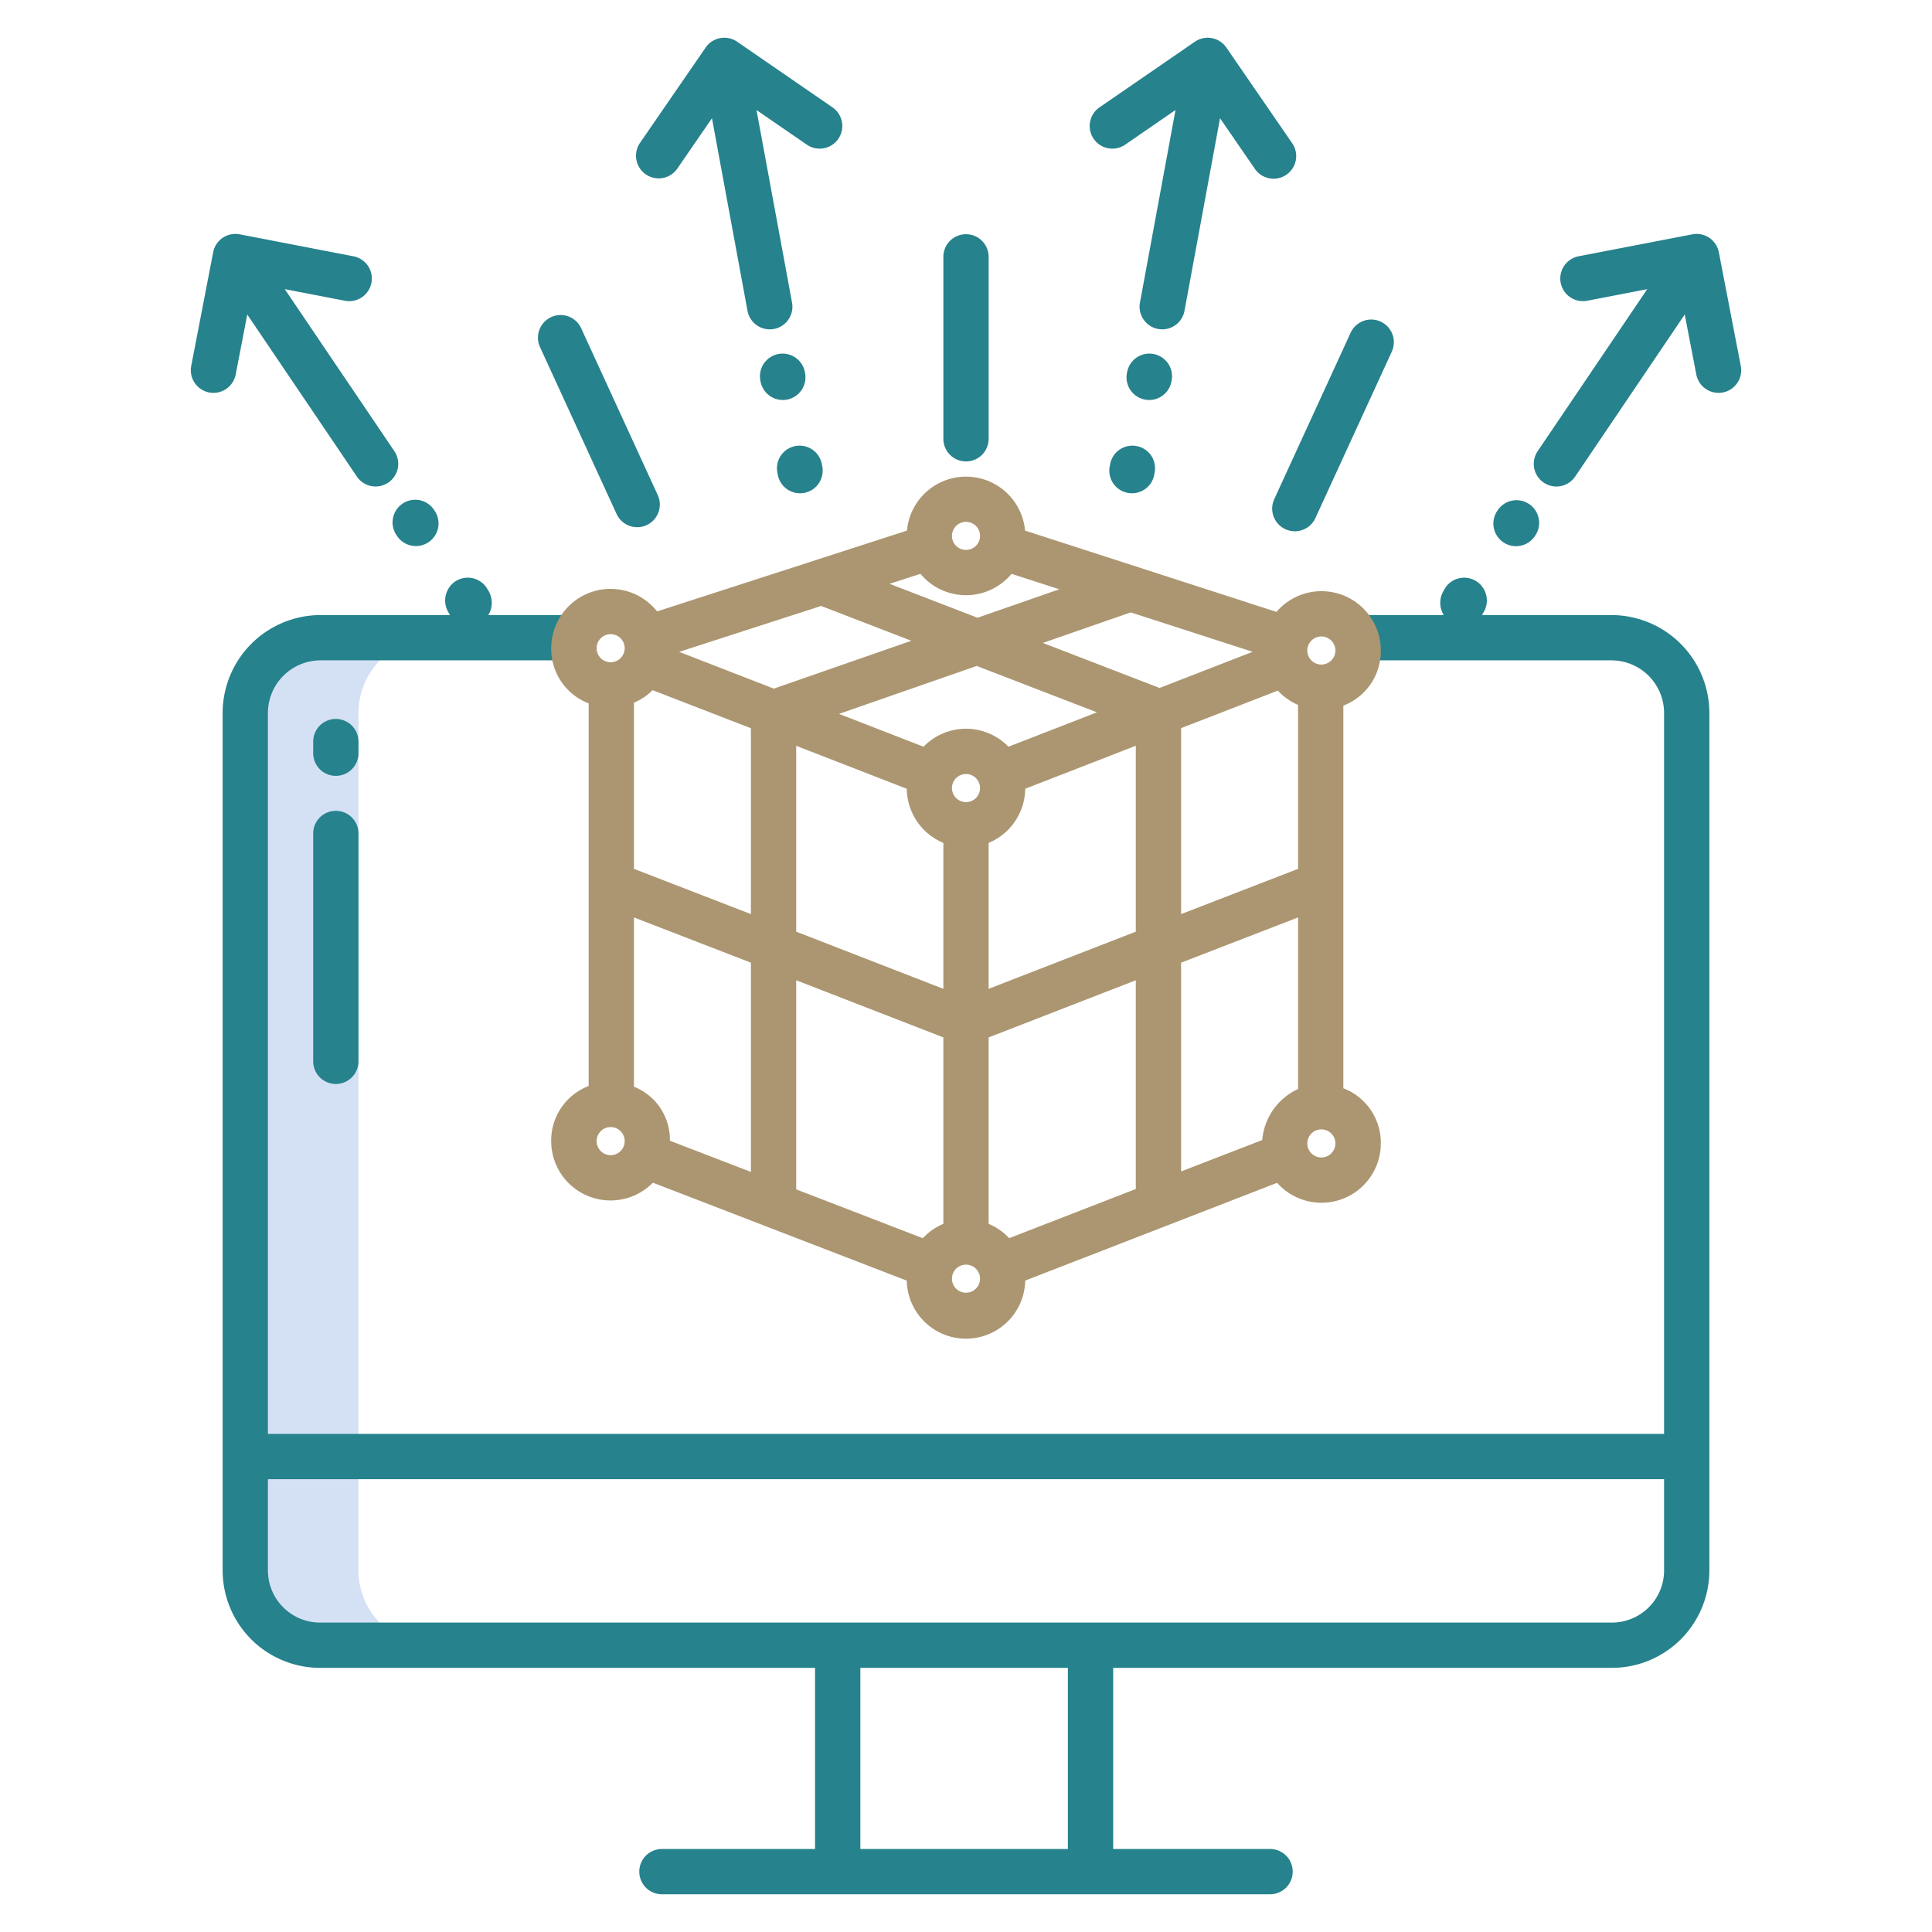
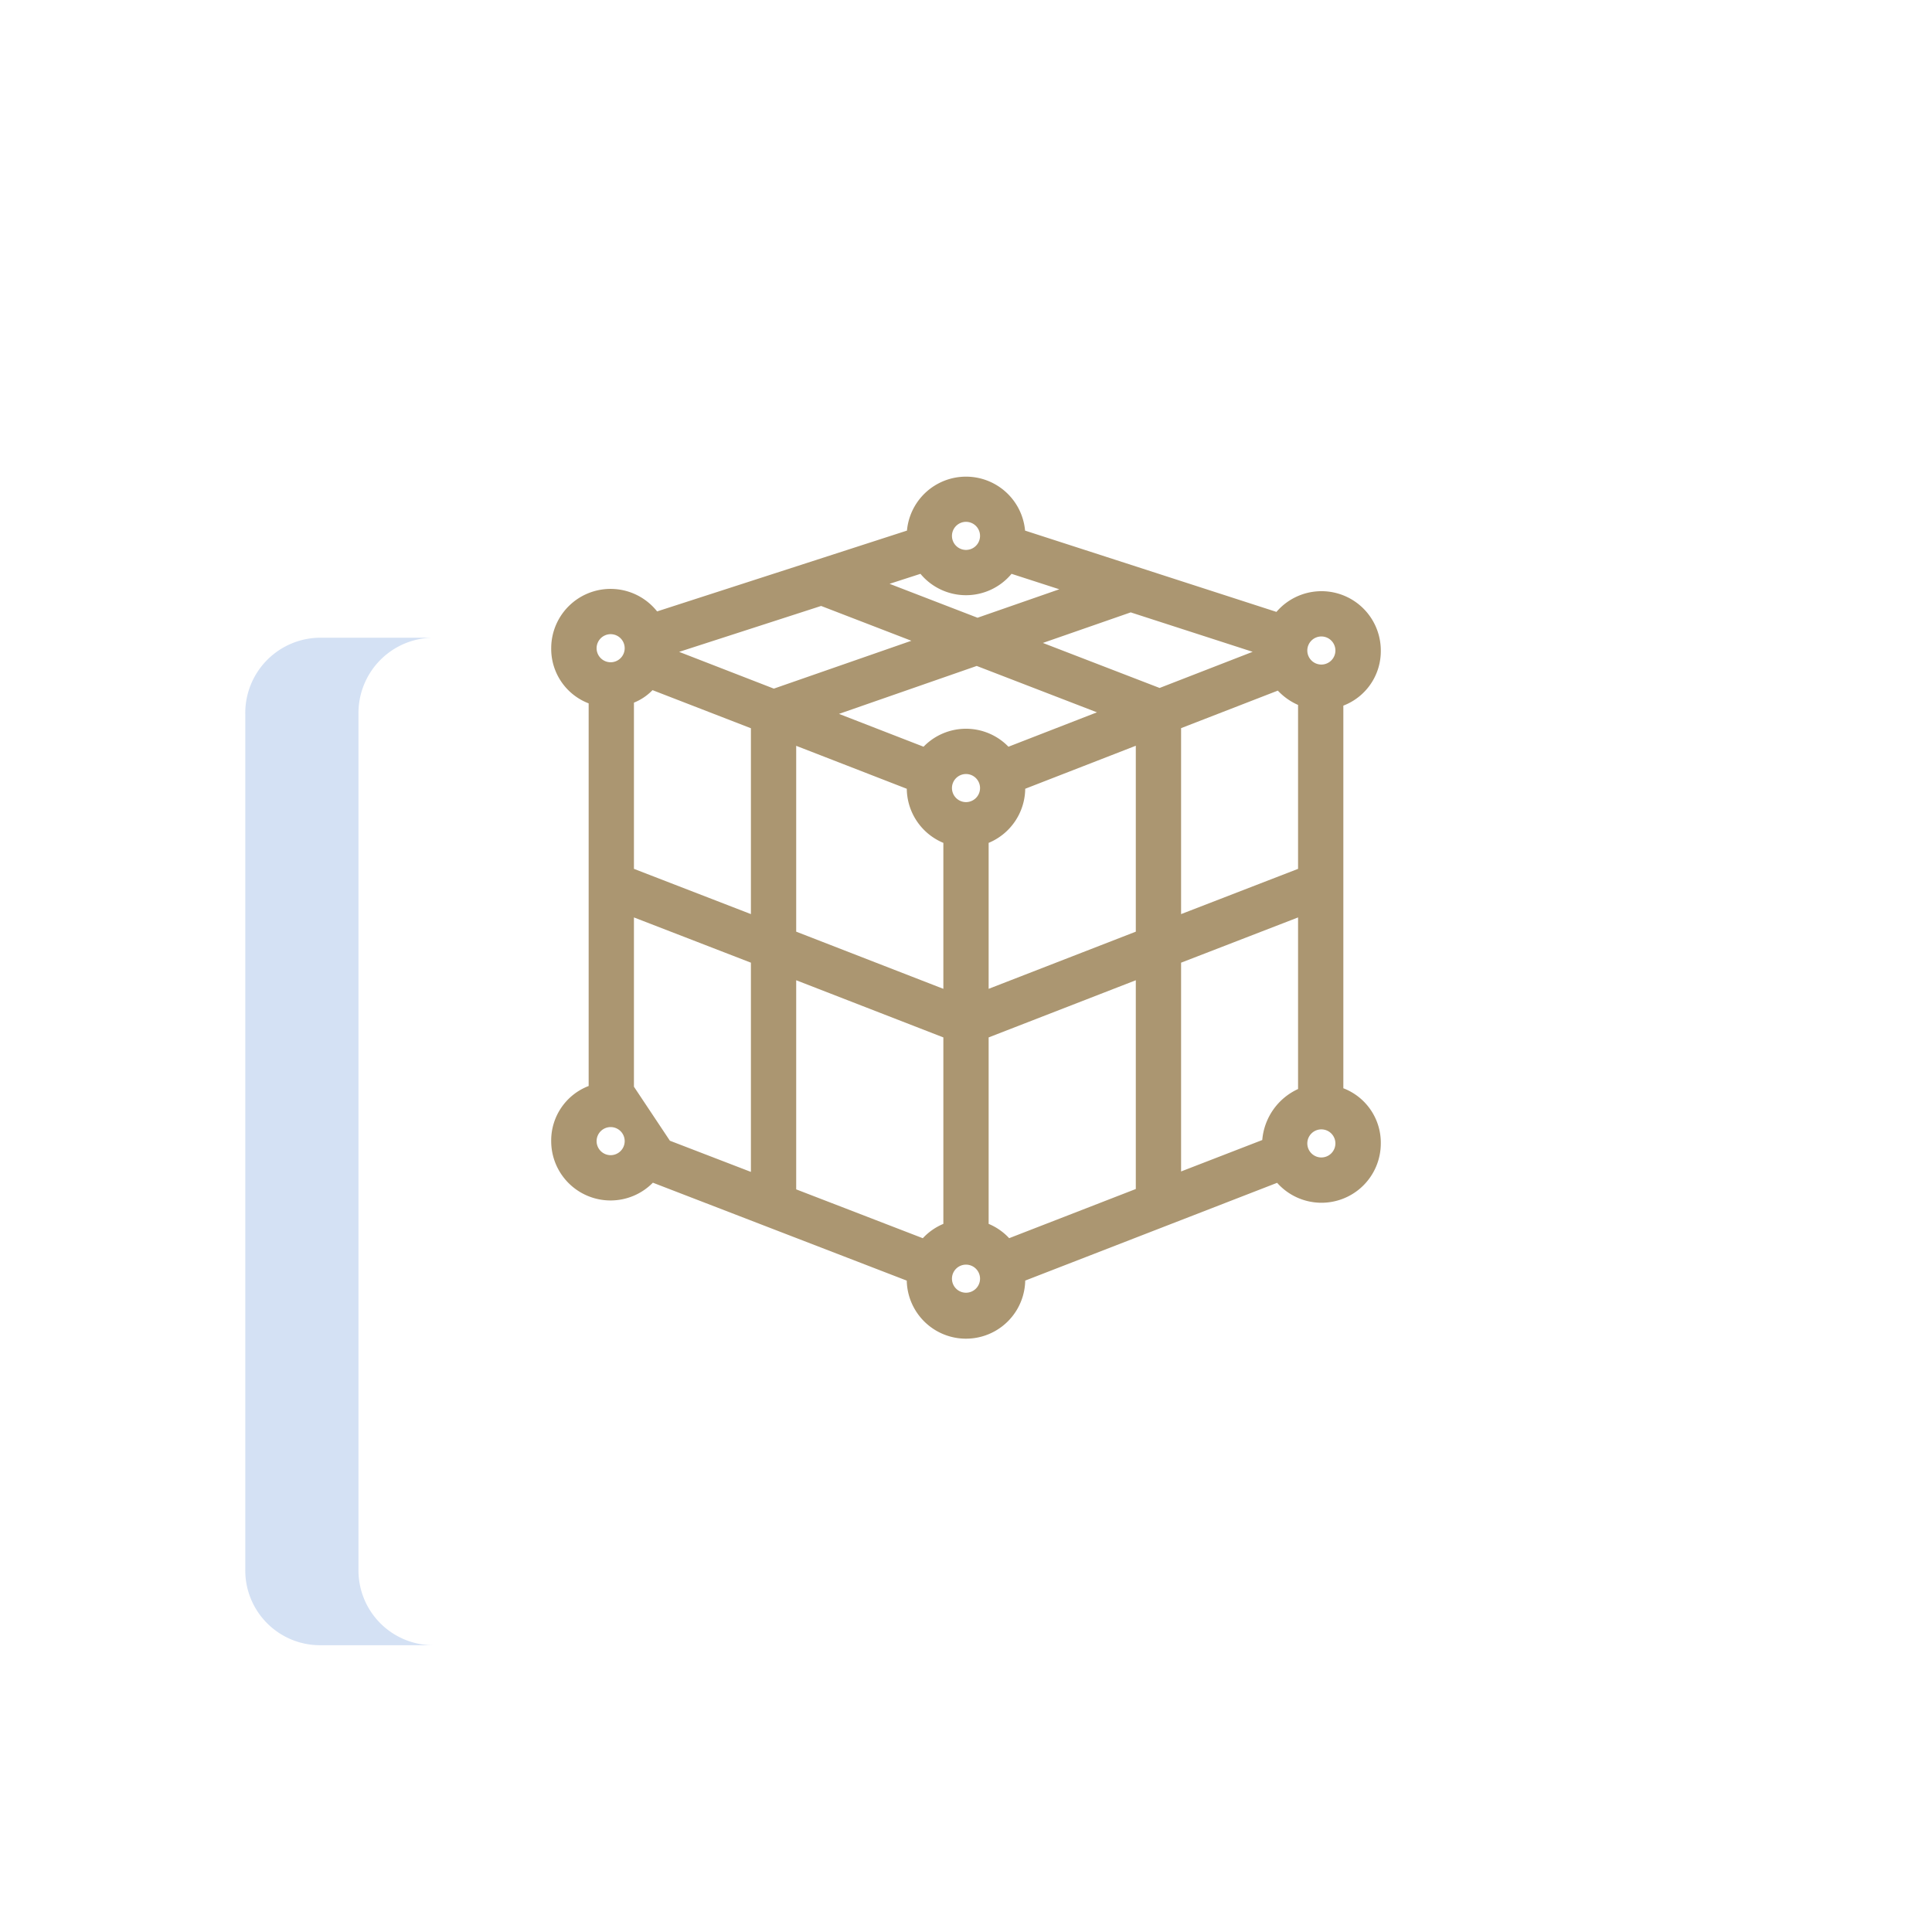
<svg xmlns="http://www.w3.org/2000/svg" width="512" height="512" x="0" y="0" viewBox="0 0 512 512" style="enable-background:new 0 0 512 512" xml:space="preserve" class="">
  <g>
    <path fill="#d4e1f4" d="M95 189.16A19.959 19.959 0 0 1 115.11 169h-30A19.959 19.959 0 0 0 65 189.16V416a19.824 19.824 0 0 0 20.11 20h30A19.824 19.824 0 0 1 95 416z" opacity="1" data-original="#d4e1f4" />
    <g fill="#0635c9">
-       <path d="M426.9 163h-34.142l.241-.472a6.069 6.069 0 0 0-1.606-8.39 5.994 5.994 0 0 0-8.331 1.577l-.352.621a6.17 6.17 0 0 0-.1 6.664H359v12h67.9a13.969 13.969 0 0 1 14.1 14.156V380H71V189.156A13.969 13.969 0 0 1 85.105 175H152v-12h-22.6a6.194 6.194 0 0 0-.105-6.678l-.352-.578a6.005 6.005 0 0 0-8.331-1.635 6.12 6.12 0 0 0-1.612 8.433l.241.458H85.105A25.981 25.981 0 0 0 59 189.156V416a25.847 25.847 0 0 0 26.105 26H216v48h-40.582a6 6 0 0 0 0 12h161.164a6 6 0 0 0 0-12H295v-48h131.9a25.847 25.847 0 0 0 26.1-26V189.156A25.981 25.981 0 0 0 426.9 163zM283 490h-55v-48h55zm143.9-60H85.105A13.837 13.837 0 0 1 71 416v-24h370v24a13.837 13.837 0 0 1-14.1 14zM256 122.285a6 6 0 0 0 6-6V68.071a6 6 0 0 0-12 0v48.214a6 6 0 0 0 6 6zM163.406 136.215a6 6 0 0 0 10.906-5.006L154.068 87.1a6 6 0 1 0-10.906 5zM340.639 140.244a6 6 0 0 0 7.956-2.95l20.243-44.107a6 6 0 0 0-10.906-5.006l-20.244 44.107a6 6 0 0 0 2.951 7.956zM171.153 46.211a6 6 0 0 0 8.345-1.54l9.181-13.337 9.408 50.973a6 6 0 1 0 11.8-2.178l-9.409-50.973 13.337 9.18a6 6 0 1 0 6.805-9.884l-25.267-17.394a6 6 0 0 0-8.345 1.54l-17.4 25.268a6 6 0 0 0 1.545 8.345zM206.118 125.814a6 6 0 1 0 11.8-2.184l-.114-.617A6 6 0 1 0 206 125.2zM213.353 98.9l-.054-.288a6 6 0 1 0-11.8 2.2l.054.288a6 6 0 0 0 11.8-2.2zM62.459 99.248l3.069-15.9 29.039 42.936a6 6 0 1 0 9.94-6.723L75.468 76.627l15.9 3.069a6 6 0 1 0 2.276-11.782L63.521 62.1a6 6 0 0 0-7.03 4.754l-5.815 30.12a6 6 0 1 0 11.783 2.275zM105.1 141.857l.164.244a6 6 0 0 0 9.947-6.712l-.164-.243a6 6 0 1 0-9.947 6.711zM298.184 38.336l13.337-9.18-9.409 50.973a6 6 0 1 0 11.8 2.178l9.408-50.973 9.18 13.337a6 6 0 1 0 9.885-6.8L324.992 12.6a6 6 0 0 0-8.345-1.54l-25.268 17.392a6 6 0 1 0 6.805 9.884zM301.188 118.205a6 6 0 0 0-6.991 4.808l-.114.617a6 6 0 1 0 11.8 2.184l.117-.614a6 6 0 0 0-4.812-6.995zM310.444 101.1l.054-.288a6 6 0 1 0-11.8-2.2l-.054.288a6 6 0 1 0 11.8 2.2zM455.509 66.853a6 6 0 0 0-7.03-4.754l-30.12 5.815a6 6 0 1 0 2.276 11.786l15.9-3.069-29.039 42.936a6 6 0 1 0 9.94 6.723l29.036-42.94 3.069 15.9a6 6 0 0 0 11.783-2.275zM398.408 143.718a6 6 0 0 0 8.329-1.617l.164-.244a6 6 0 0 0-9.947-6.711l-.164.243a6 6 0 0 0 1.618 8.329z" fill="#26828c" opacity="1" data-original="#0635c9" class="" />
-       <path d="M95 196.531a6 6 0 0 0-12 0v3.08a6 6 0 0 0 12 0zM89 214.876a6 6 0 0 0-6 6v60.389a6 6 0 0 0 12 0v-60.389a6 6 0 0 0-6-6z" fill="#26828c" opacity="1" data-original="#0635c9" class="" />
-     </g>
-     <path fill="#ab9671" d="M365.927 172.392a15.721 15.721 0 0 0-27.655-10.234l-66.617-21.543a15.714 15.714 0 0 0-31.3 0l-66.217 21.414a15.729 15.729 0 0 0-28.061 9.755A15.451 15.451 0 0 0 156 186.4v101.4a15.453 15.453 0 0 0-9.927 14.614 15.726 15.726 0 0 0 26.947 11.012l67.28 25.951a15.7 15.7 0 0 0 31.394-.011l66.756-25.906a15.722 15.722 0 0 0 27.477-10.439A15.451 15.451 0 0 0 356 288.4V187a15.451 15.451 0 0 0 9.927-14.608zm-15.754-3.722a3.722 3.722 0 1 1-3.722 3.722 3.726 3.726 0 0 1 3.722-3.722zm-15.66 133.449L313 310.447v-55.328l31-11.991V288.6a16.359 16.359 0 0 0-9.487 13.519zM262 324.339v-49.414l39-15.149V315.1l-33.56 13.031a15.69 15.69 0 0 0-5.44-3.792zm-17.448 3.8L211 315.194v-55.418l39 15.149v49.414a15.693 15.693 0 0 0-5.448 3.804zM168 287.988v-44.86l31 11.991v55.447l-21.473-8.266A15.083 15.083 0 0 0 168 287.988zm4.924-105.094 26.076 10.1v49.252l-31-11.99v-44.05a14.2 14.2 0 0 0 4.924-3.312zM256 157.734a15.691 15.691 0 0 0 12.07-5.664l12.659 4.094-21.673 7.543-23.312-8.99 8.186-2.647a15.691 15.691 0 0 0 12.07 5.664zm11.25 40.154a15.668 15.668 0 0 0-22.5 0l-22.411-8.7 36.505-12.705 31.856 12.29zm-14.971 10.958a3.721 3.721 0 1 1 3.721 3.72 3.725 3.725 0 0 1-3.721-3.72zm-11.972.185a15.721 15.721 0 0 0 9.693 14.34v38.681L211 246.9v-49.249zM262 223.371a15.722 15.722 0 0 0 9.694-14.343L301 197.63v49.27l-39 15.149zm45.31-41.054-30.937-11.931 23.279-8.1 32.314 10.451zm-65.785-12.509-36.447 12.685-25.1-9.741 37.628-12.169zM344 230.256l-31 11.99v-49.28l25.639-9.945a16.3 16.3 0 0 0 5.361 3.793zm-88-91.964a3.721 3.721 0 1 1-3.721 3.721 3.725 3.725 0 0 1 3.721-3.721zm-94.173 29.771a3.721 3.721 0 1 1-3.721 3.721 3.726 3.726 0 0 1 3.721-3.721zm0 138.068a3.721 3.721 0 1 1 3.722-3.72 3.725 3.725 0 0 1-3.722 3.72zM256 342.585a3.721 3.721 0 1 1 3.721-3.721 3.725 3.725 0 0 1-3.721 3.721zm94.173-35.846a3.721 3.721 0 1 1 3.721-3.721 3.726 3.726 0 0 1-3.721 3.721z" opacity="1" data-original="#1ae5be" class="" />
+       </g>
+     <path fill="#ab9671" d="M365.927 172.392a15.721 15.721 0 0 0-27.655-10.234l-66.617-21.543a15.714 15.714 0 0 0-31.3 0l-66.217 21.414a15.729 15.729 0 0 0-28.061 9.755A15.451 15.451 0 0 0 156 186.4v101.4a15.453 15.453 0 0 0-9.927 14.614 15.726 15.726 0 0 0 26.947 11.012l67.28 25.951a15.7 15.7 0 0 0 31.394-.011l66.756-25.906a15.722 15.722 0 0 0 27.477-10.439A15.451 15.451 0 0 0 356 288.4V187a15.451 15.451 0 0 0 9.927-14.608zm-15.754-3.722a3.722 3.722 0 1 1-3.722 3.722 3.726 3.726 0 0 1 3.722-3.722zm-15.66 133.449L313 310.447v-55.328l31-11.991V288.6a16.359 16.359 0 0 0-9.487 13.519zM262 324.339v-49.414l39-15.149V315.1l-33.56 13.031a15.69 15.69 0 0 0-5.44-3.792zm-17.448 3.8L211 315.194v-55.418l39 15.149v49.414a15.693 15.693 0 0 0-5.448 3.804zM168 287.988v-44.86l31 11.991v55.447l-21.473-8.266zm4.924-105.094 26.076 10.1v49.252l-31-11.99v-44.05a14.2 14.2 0 0 0 4.924-3.312zM256 157.734a15.691 15.691 0 0 0 12.07-5.664l12.659 4.094-21.673 7.543-23.312-8.99 8.186-2.647a15.691 15.691 0 0 0 12.07 5.664zm11.25 40.154a15.668 15.668 0 0 0-22.5 0l-22.411-8.7 36.505-12.705 31.856 12.29zm-14.971 10.958a3.721 3.721 0 1 1 3.721 3.72 3.725 3.725 0 0 1-3.721-3.72zm-11.972.185a15.721 15.721 0 0 0 9.693 14.34v38.681L211 246.9v-49.249zM262 223.371a15.722 15.722 0 0 0 9.694-14.343L301 197.63v49.27l-39 15.149zm45.31-41.054-30.937-11.931 23.279-8.1 32.314 10.451zm-65.785-12.509-36.447 12.685-25.1-9.741 37.628-12.169zM344 230.256l-31 11.99v-49.28l25.639-9.945a16.3 16.3 0 0 0 5.361 3.793zm-88-91.964a3.721 3.721 0 1 1-3.721 3.721 3.725 3.725 0 0 1 3.721-3.721zm-94.173 29.771a3.721 3.721 0 1 1-3.721 3.721 3.726 3.726 0 0 1 3.721-3.721zm0 138.068a3.721 3.721 0 1 1 3.722-3.72 3.725 3.725 0 0 1-3.722 3.72zM256 342.585a3.721 3.721 0 1 1 3.721-3.721 3.725 3.725 0 0 1-3.721 3.721zm94.173-35.846a3.721 3.721 0 1 1 3.721-3.721 3.726 3.726 0 0 1-3.721 3.721z" opacity="1" data-original="#1ae5be" class="" />
  </g>
</svg>